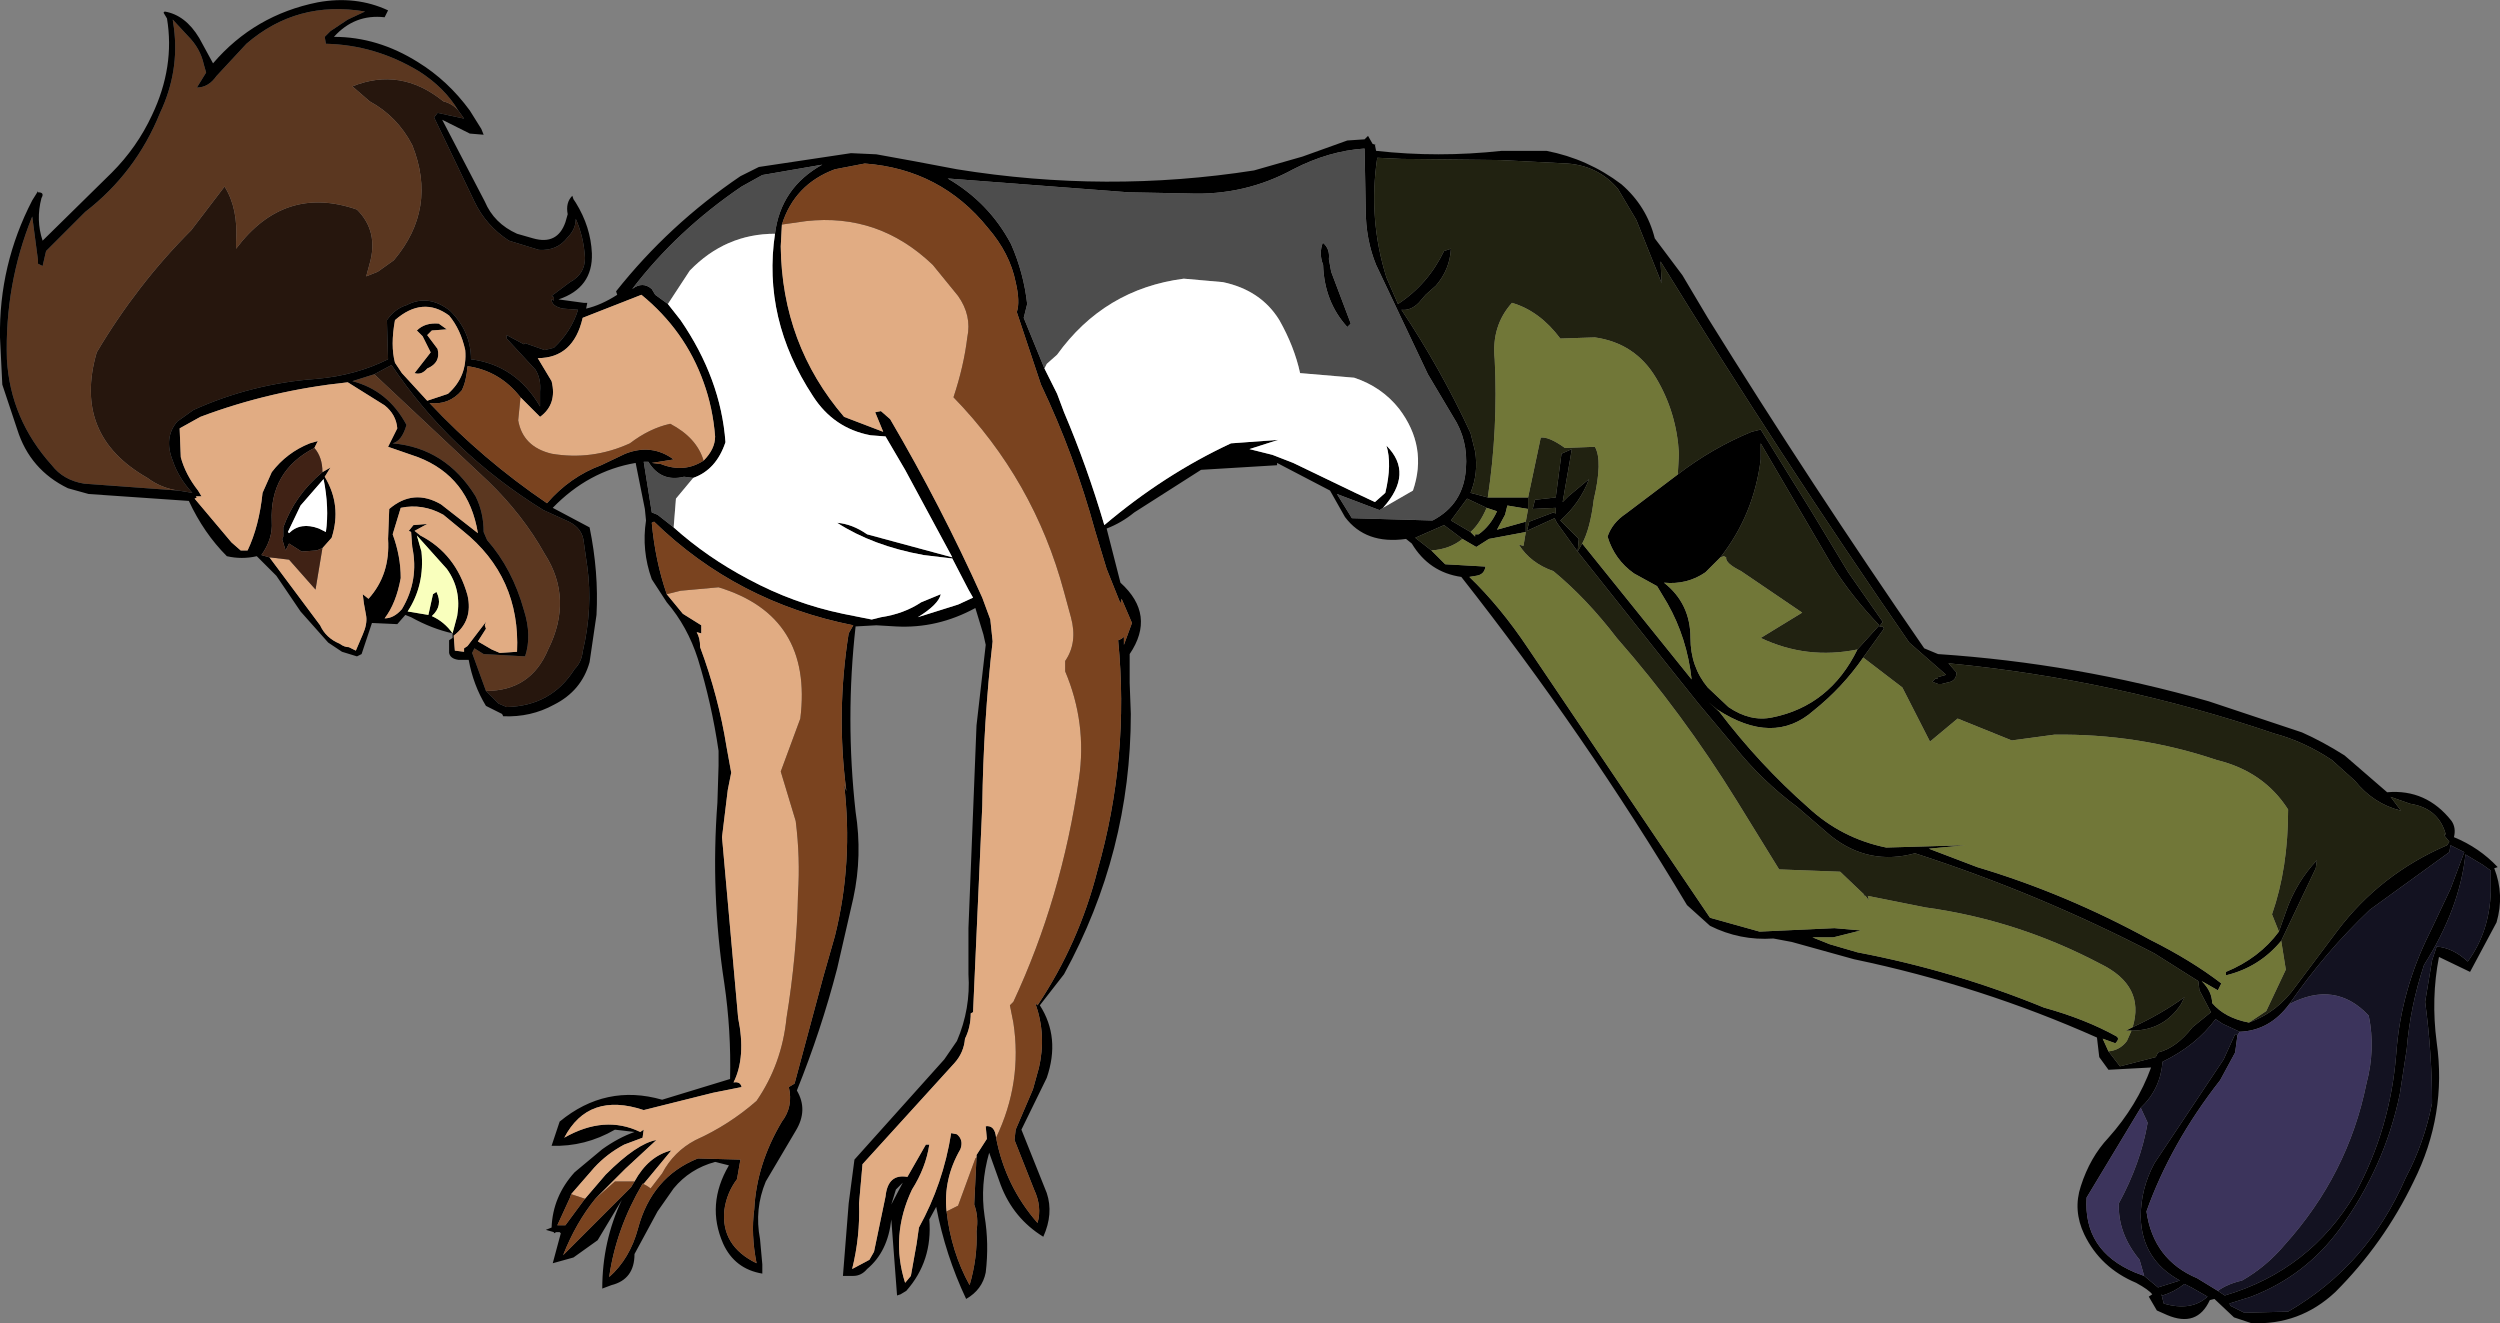
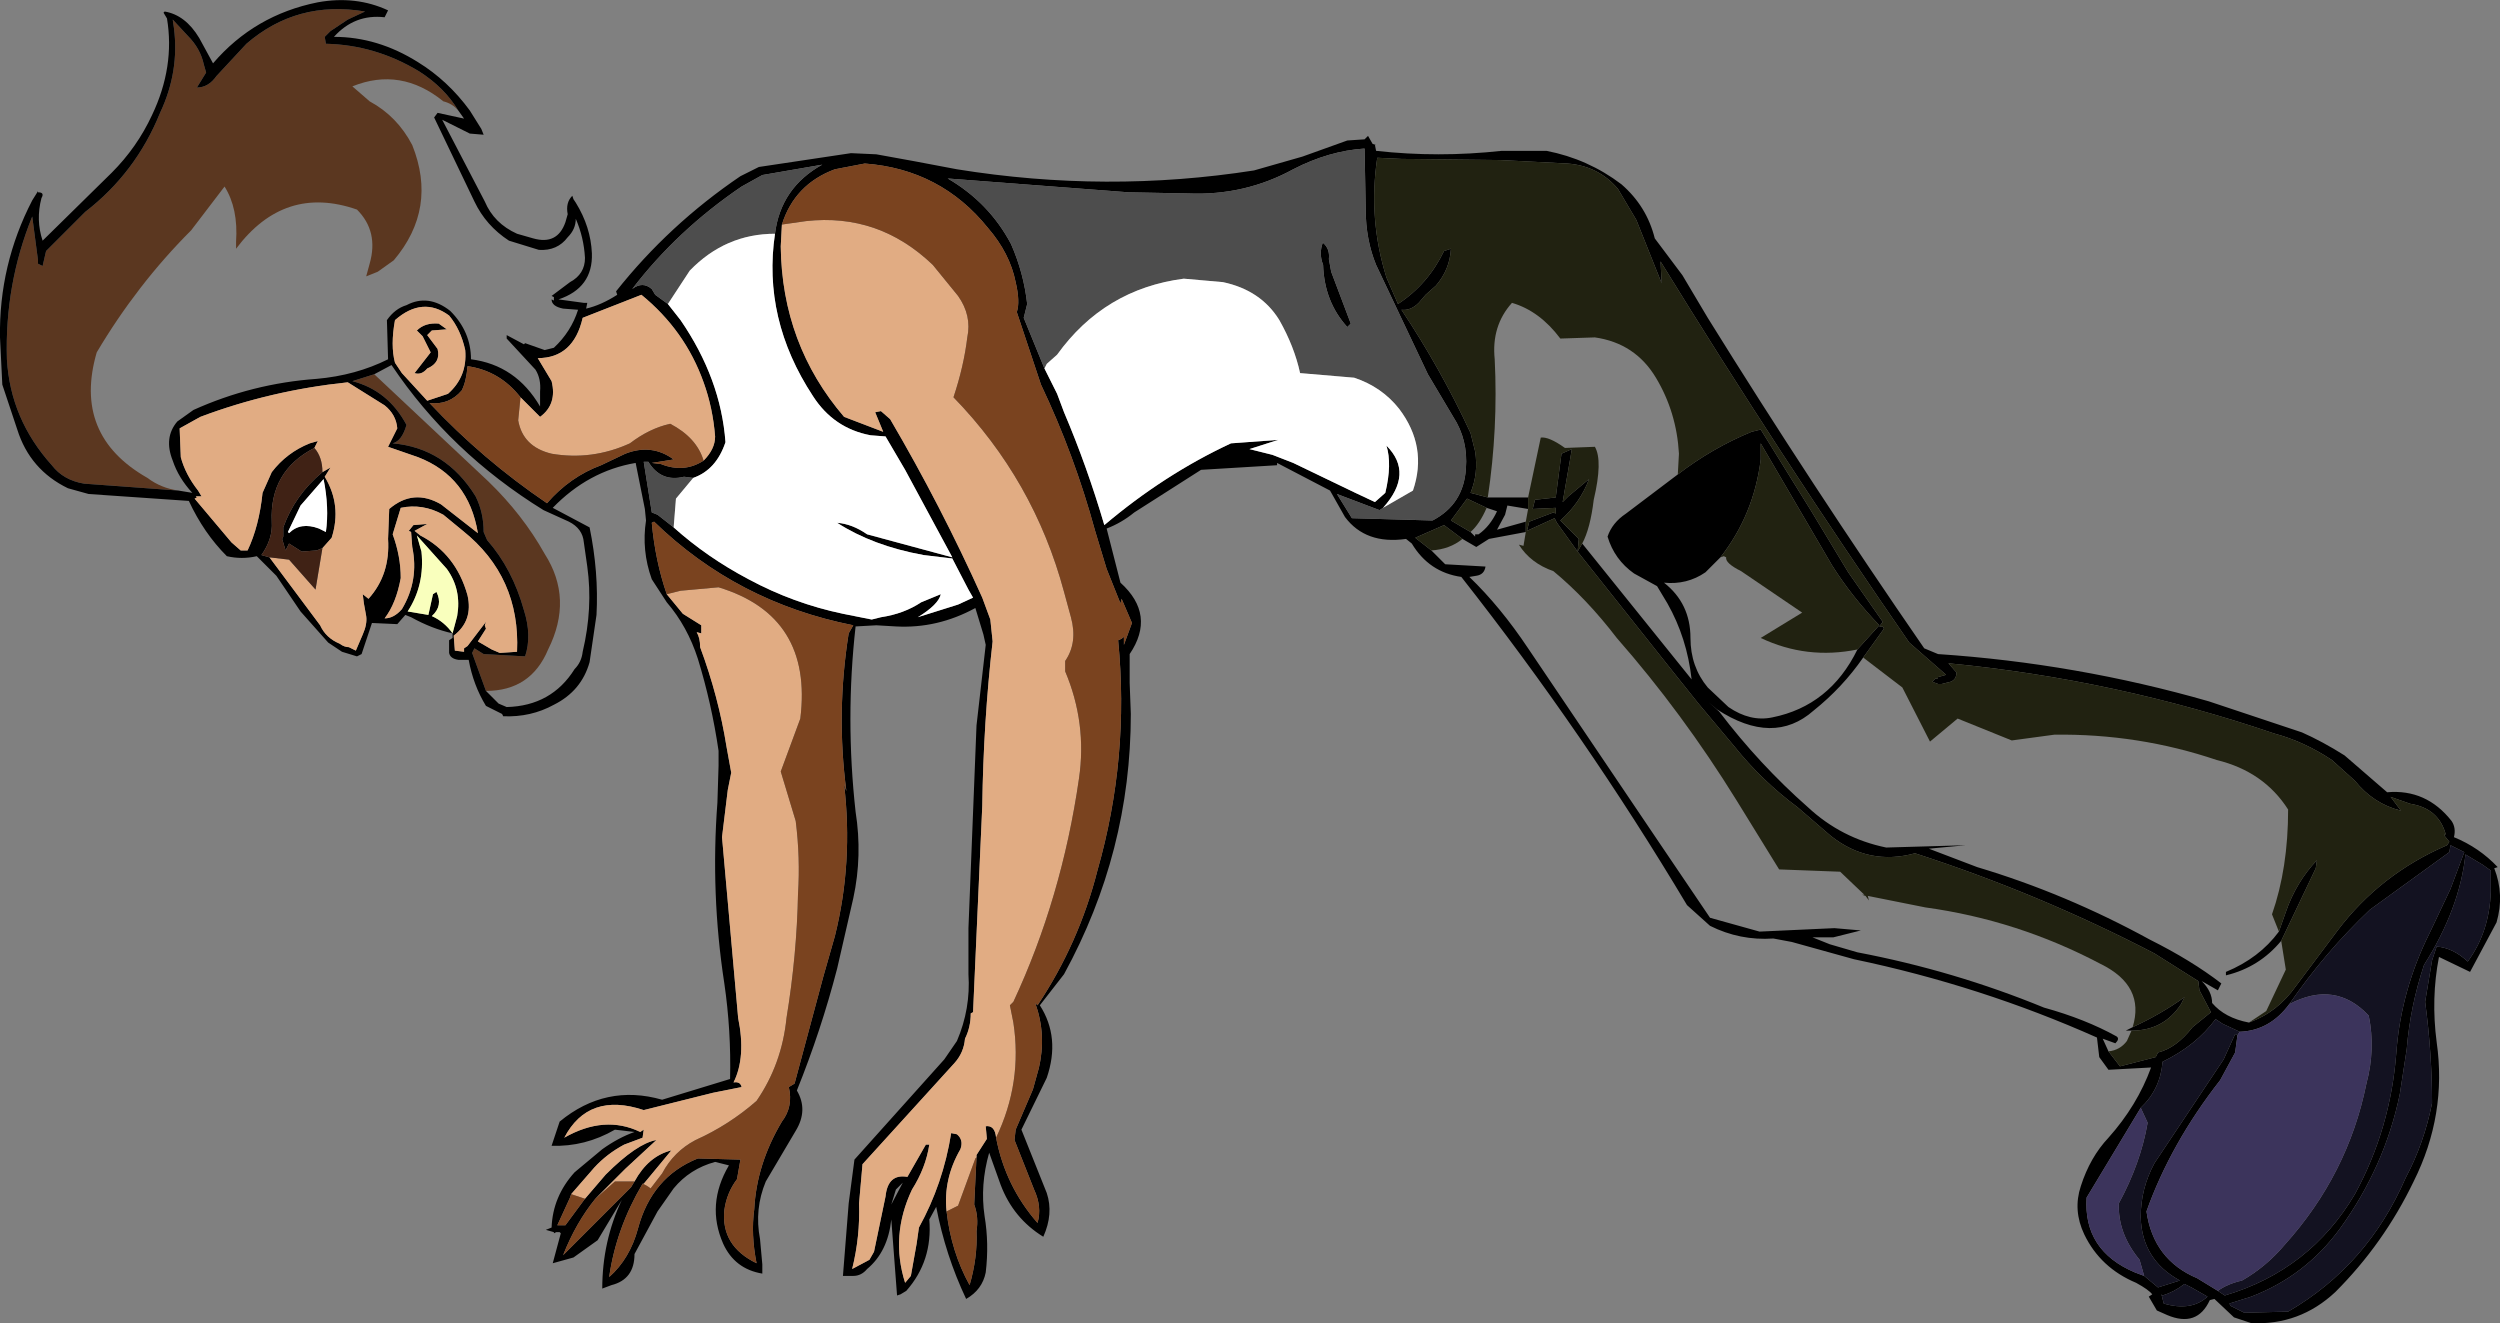
<svg xmlns="http://www.w3.org/2000/svg" height="57.45px" width="108.55px">
  <rect width="100%" height="100%" fill="#808080" stroke="none" />
  <g transform="matrix(1.0, 0.0, 0.0, 1.0, 107.35, 36.5)">
-     <path d="M-99.6 -15.2 Q-100.35 -15.3 -100.95 -15.75 -104.2 -17.6 -103.15 -21.2 -101.4 -24.15 -99.05 -26.5 L-97.6 -28.4 Q-97.0 -27.45 -97.1 -26.0 L-97.1 -25.7 Q-95.0 -28.5 -91.85 -27.4 -90.9 -26.45 -91.3 -25.05 L-91.45 -24.5 -90.95 -24.7 -90.25 -25.2 Q-88.35 -27.45 -89.45 -30.2 -90.1 -31.45 -91.3 -32.1 L-92.05 -32.75 Q-89.95 -33.6 -88.1 -32.1 -87.7 -32.0 -87.45 -31.7 L-87.2 -31.35 -88.35 -31.6 -88.5 -31.4 -86.75 -27.75 Q-86.25 -26.7 -85.25 -26.05 L-83.95 -25.65 Q-83.15 -25.6 -82.7 -26.2 -82.35 -26.55 -82.35 -27.0 -82.0 -26.2 -81.95 -25.3 -81.95 -24.6 -82.6 -24.25 L-83.4 -23.65 -83.3 -23.6 -83.3 -23.45 -83.4 -23.5 Q-83.4 -23.2 -82.9 -23.1 L-82.25 -23.05 Q-82.55 -22.1 -83.3 -21.4 L-83.7 -21.3 -84.55 -21.6 -84.6 -21.55 -85.35 -21.95 -85.35 -21.8 -84.1 -20.45 Q-83.85 -20.05 -83.9 -19.5 L-83.9 -19.2 -83.9 -18.85 Q-84.95 -20.65 -86.9 -20.9 -86.9 -22.1 -87.8 -23.0 -88.75 -23.75 -89.7 -23.25 -90.2 -23.1 -90.55 -22.6 L-90.5 -20.9 Q-91.9 -20.2 -93.6 -20.05 -96.4 -19.85 -98.95 -18.7 L-99.65 -18.2 Q-100.25 -17.5 -99.85 -16.5 -99.6 -15.75 -99.0 -15.1 L-99.6 -15.2 M-91.1 -20.25 L-90.35 -20.65 Q-87.8 -16.85 -83.75 -14.35 L-82.65 -13.85 Q-82.05 -13.55 -82.0 -12.95 L-81.85 -11.9 Q-81.6 -10.1 -82.05 -8.2 -82.1 -7.75 -82.4 -7.45 -83.4 -5.85 -85.35 -5.8 L-85.7 -5.95 -86.25 -6.5 Q-84.3 -6.5 -83.55 -8.3 -82.45 -10.5 -83.7 -12.45 -84.65 -14.15 -86.15 -15.6 L-91.1 -20.25" fill="#26160d" fill-rule="evenodd" stroke="none" />
    <path d="M-87.45 -31.7 Q-87.7 -32.0 -88.1 -32.1 -89.95 -33.6 -92.05 -32.75 L-91.3 -32.1 Q-90.1 -31.45 -89.45 -30.2 -88.35 -27.45 -90.25 -25.2 L-90.95 -24.7 -91.45 -24.5 -91.3 -25.05 Q-90.9 -26.45 -91.85 -27.4 -95.0 -28.5 -97.1 -25.7 L-97.1 -26.0 Q-97.0 -27.45 -97.6 -28.4 L-99.05 -26.5 Q-101.4 -24.15 -103.15 -21.2 -104.2 -17.6 -100.95 -15.75 -100.35 -15.3 -99.6 -15.2 L-103.7 -15.5 Q-104.6 -15.65 -105.1 -16.3 -106.9 -18.3 -107.05 -20.9 -107.15 -24.15 -105.95 -27.1 L-105.7 -25.2 -105.7 -25.05 -105.5 -24.95 -105.35 -25.6 -103.65 -27.3 Q-101.45 -29.0 -100.4 -31.6 -99.55 -33.4 -99.8 -35.3 L-99.85 -35.65 -99.2 -34.95 Q-98.65 -34.4 -98.5 -33.7 L-98.4 -33.35 -98.8 -32.7 Q-98.3 -32.7 -97.95 -33.2 L-96.65 -34.6 Q-94.45 -36.5 -91.5 -36.0 L-92.25 -35.65 -93.0 -35.15 -93.25 -34.9 -93.2 -34.6 Q-91.05 -34.55 -89.15 -33.4 -88.05 -32.7 -87.45 -31.7 M-91.1 -20.25 L-86.15 -15.6 Q-84.65 -14.15 -83.7 -12.45 -82.45 -10.5 -83.55 -8.3 -84.3 -6.5 -86.25 -6.5 L-86.85 -8.15 -86.75 -8.35 -86.35 -8.1 -84.55 -8.0 Q-84.25 -8.9 -84.6 -10.0 -85.1 -11.8 -86.2 -13.05 L-86.35 -13.4 Q-86.35 -14.25 -86.7 -14.95 -88.0 -17.05 -90.3 -17.25 -89.9 -17.35 -89.7 -18.05 -90.5 -19.55 -92.05 -19.95 L-91.1 -20.25" fill="#5b3720" fill-rule="evenodd" stroke="none" />
    <path d="M-87.45 -31.7 Q-88.05 -32.7 -89.15 -33.4 -91.05 -34.55 -93.2 -34.6 L-93.25 -34.9 -93.0 -35.15 -92.25 -35.65 -91.5 -36.0 Q-94.45 -36.5 -96.65 -34.6 L-97.95 -33.2 Q-98.3 -32.7 -98.8 -32.7 L-98.4 -33.35 -98.5 -33.7 Q-98.65 -34.4 -99.2 -34.95 L-99.85 -35.65 -99.8 -35.3 Q-99.55 -33.4 -100.4 -31.6 -101.45 -29.0 -103.65 -27.3 L-105.35 -25.6 -105.5 -24.95 -105.7 -25.05 -105.7 -25.2 -105.95 -27.1 Q-107.15 -24.15 -107.05 -20.9 -106.9 -18.3 -105.1 -16.3 -104.6 -15.65 -103.7 -15.5 L-99.6 -15.2 -99.0 -15.1 Q-99.6 -15.75 -99.85 -16.5 -100.25 -17.5 -99.65 -18.2 L-98.95 -18.7 Q-96.4 -19.85 -93.6 -20.05 -91.9 -20.2 -90.5 -20.9 L-90.55 -22.6 Q-90.2 -23.1 -89.7 -23.25 -88.75 -23.75 -87.8 -23.0 -86.9 -22.1 -86.9 -20.9 -84.95 -20.65 -83.9 -18.85 L-83.9 -19.2 -83.9 -19.5 Q-83.85 -20.05 -84.1 -20.45 L-85.35 -21.8 -85.35 -21.95 -84.6 -21.55 -84.55 -21.6 -83.7 -21.3 -83.3 -21.4 Q-82.55 -22.1 -82.25 -23.05 L-82.9 -23.1 Q-83.4 -23.2 -83.4 -23.5 L-83.3 -23.45 -83.3 -23.6 -83.4 -23.65 -82.6 -24.25 Q-81.95 -24.6 -81.95 -25.3 -82.0 -26.2 -82.35 -27.0 -82.35 -26.55 -82.7 -26.2 -83.15 -25.6 -83.95 -25.65 L-85.25 -26.05 Q-86.25 -26.7 -86.75 -27.75 L-88.5 -31.4 -88.35 -31.6 -87.2 -31.35 -87.45 -31.7 M-100.2 -36.0 Q-99.3 -35.85 -98.7 -34.85 L-98.1 -33.75 Q-96.3 -35.85 -93.55 -36.4 -91.9 -36.7 -90.5 -36.05 L-90.65 -35.75 Q-91.95 -35.9 -92.85 -34.9 -90.95 -34.9 -89.2 -33.8 -87.9 -33.0 -86.95 -31.7 L-86.45 -30.9 -86.35 -30.65 -86.95 -30.7 -88.15 -31.3 -86.3 -27.75 Q-85.9 -26.8 -84.9 -26.35 L-84.2 -26.15 Q-83.15 -25.85 -82.8 -26.85 L-82.7 -27.2 Q-82.8 -27.7 -82.5 -28.0 L-82.45 -27.85 -82.35 -27.7 Q-81.7 -26.65 -81.65 -25.5 -81.6 -24.0 -83.1 -23.5 L-82.0 -23.35 -81.85 -23.35 -81.9 -23.1 Q-81.25 -23.25 -80.55 -23.7 L-80.6 -23.85 Q-78.3 -26.75 -75.2 -28.85 L-74.4 -29.25 -70.4 -29.85 -69.3 -29.8 -67.65 -29.5 -65.8 -29.15 Q-59.3 -28.1 -52.9 -29.1 L-50.8 -29.7 -48.85 -30.4 -48.1 -30.45 -47.95 -30.6 -47.75 -30.25 -47.6 -30.2 -47.65 -30.2 -47.6 -29.95 Q-44.9 -29.65 -42.15 -29.95 L-40.2 -29.95 Q-38.4 -29.6 -36.95 -28.5 -35.85 -27.55 -35.5 -26.15 L-34.3 -24.55 -33.2 -22.7 Q-28.7 -15.45 -23.8 -8.35 L-23.2 -8.1 Q-17.2 -7.7 -11.45 -6.05 L-7.4 -4.7 Q-6.5 -4.3 -5.55 -3.7 L-3.7 -2.1 Q-2.0 -2.25 -0.9 -0.85 -0.7 -0.55 -0.8 -0.15 0.3 0.3 1.1 1.15 L0.95 1.2 Q1.4 2.35 1.05 3.55 L-0.1 5.7 -1.45 5.05 Q-1.8 6.85 -1.55 8.75 -1.1 11.9 -2.55 14.8 -3.85 17.5 -5.95 19.6 -7.5 21.05 -9.6 20.95 L-10.35 20.7 -11.2 19.9 -11.4 19.95 Q-11.95 21.15 -13.25 20.6 L-13.7 20.4 -14.05 19.8 -13.9 19.7 Q-14.05 19.5 -14.6 19.2 -16.15 18.55 -16.85 17.1 -17.35 16.05 -17.0 15.0 -16.6 13.75 -15.8 12.9 -14.55 11.5 -13.95 9.85 L-15.8 9.95 -16.2 9.4 -16.3 8.55 Q-21.35 6.3 -26.85 5.15 L-29.55 4.4 -30.35 4.25 Q-31.8 4.35 -33.1 3.7 L-34.1 2.8 Q-38.55 -4.65 -43.9 -11.45 -45.3 -11.65 -46.05 -12.9 L-46.3 -13.1 Q-48.05 -12.85 -48.95 -14.05 L-49.6 -15.2 -51.9 -16.4 -51.9 -16.3 -55.2 -16.1 -58.1 -14.25 Q-58.65 -13.8 -59.3 -13.55 L-58.7 -11.2 Q-57.15 -9.8 -58.3 -8.1 L-58.3 -6.85 -58.25 -5.5 Q-58.25 0.5 -61.15 5.8 L-62.2 7.15 Q-61.3 8.55 -61.9 10.3 L-63.0 12.55 -61.9 15.3 Q-61.6 16.2 -62.05 17.2 -63.35 16.4 -63.9 14.95 L-64.4 13.55 Q-64.8 14.95 -64.6 16.3 -64.4 17.5 -64.55 18.75 -64.7 19.5 -65.4 19.9 -66.3 18.0 -66.7 15.9 L-67.0 16.45 Q-66.85 18.25 -68.0 19.55 L-68.25 19.7 -68.4 19.75 -68.65 16.45 Q-68.8 17.85 -69.7 18.6 -69.95 18.9 -70.3 18.9 L-70.75 18.9 -70.5 15.75 -70.25 13.85 -66.35 9.5 -65.8 8.7 Q-65.2 7.3 -65.3 5.8 L-65.3 3.8 -64.95 -5.0 -64.55 -8.5 -64.65 -8.95 -65.0 -10.1 Q-66.65 -9.2 -68.45 -9.3 L-69.3 -9.35 -70.2 -9.3 Q-70.65 -5.3 -70.2 -1.25 -69.9 0.65 -70.3 2.5 L-71.0 5.55 Q-71.7 8.25 -72.75 10.85 -72.25 11.7 -72.8 12.6 L-74.1 14.8 Q-74.6 16.0 -74.35 17.3 L-74.25 18.4 -74.25 18.8 Q-75.45 18.6 -75.95 17.5 -76.7 15.8 -75.7 14.1 L-76.3 13.95 Q-77.4 14.25 -78.1 15.1 L-78.8 16.1 -79.8 17.95 Q-79.8 19.05 -80.8 19.3 L-81.2 19.45 Q-81.2 17.4 -80.35 15.6 L-81.4 17.35 -82.45 18.1 -83.35 18.35 -83.0 17.05 -83.05 17.0 -83.2 17.0 -83.3 17.05 -83.3 17.0 -83.65 16.9 -83.4 16.8 Q-83.35 15.45 -82.4 14.4 L-81.2 13.4 Q-80.5 12.9 -79.8 12.65 L-80.65 12.55 Q-81.95 13.3 -83.4 13.25 L-83.05 12.2 Q-81.05 10.55 -78.6 11.25 L-75.65 10.35 Q-75.6 8.25 -75.9 6.2 -76.5 2.3 -76.2 -1.65 L-76.15 -3.25 -76.15 -3.9 Q-76.45 -5.95 -77.05 -7.9 -77.5 -9.3 -78.4 -10.35 L-79.05 -11.35 Q-79.5 -12.6 -79.3 -13.9 L-79.35 -14.4 -79.75 -16.4 Q-81.8 -16.05 -83.35 -14.45 L-81.75 -13.6 Q-81.35 -11.65 -81.45 -9.8 L-81.75 -7.75 Q-82.1 -6.5 -83.3 -5.9 -84.3 -5.35 -85.5 -5.4 L-85.55 -5.5 -86.25 -5.85 Q-86.8 -6.75 -87.0 -7.85 L-87.45 -7.85 Q-87.8 -7.9 -87.85 -8.15 L-87.85 -8.7 -87.7 -8.8 -87.7 -9.0 Q-88.6 -9.2 -89.5 -9.7 L-89.75 -9.8 -90.1 -9.4 -91.2 -9.45 -91.65 -8.1 -91.85 -8.0 -92.5 -8.2 -93.1 -8.6 -94.3 -9.95 -95.35 -11.5 -96.2 -12.35 Q-96.85 -12.2 -97.5 -12.35 -98.5 -13.35 -99.15 -14.75 L-103.5 -15.05 -104.4 -15.3 Q-106.05 -16.1 -106.6 -17.85 L-107.25 -19.8 -107.35 -21.85 Q-107.4 -25.0 -105.95 -27.8 L-105.7 -28.2 -105.7 -28.15 Q-105.4 -28.15 -105.55 -27.9 -105.8 -26.95 -105.5 -26.05 L-102.5 -29.0 Q-101.4 -30.1 -100.75 -31.5 -99.75 -33.6 -100.1 -35.7 L-100.25 -35.95 -100.2 -36.0 M-76.8 -16.5 Q-76.3 -17.0 -76.3 -17.55 -76.4 -18.8 -76.8 -19.9 -77.6 -22.15 -79.5 -23.7 L-82.05 -22.7 Q-82.45 -20.95 -84.0 -20.95 L-83.4 -19.95 Q-83.15 -18.95 -83.9 -18.4 L-84.75 -19.25 Q-85.65 -20.4 -87.05 -20.6 -87.1 -19.95 -87.3 -19.55 -87.85 -18.9 -88.7 -19.0 -86.4 -16.55 -83.6 -14.65 -82.6 -15.8 -81.25 -16.3 L-80.2 -16.8 Q-79.05 -17.25 -78.1 -16.55 L-79.05 -16.4 -78.65 -16.35 Q-77.65 -15.95 -76.8 -16.5 M-88.3 -22.45 L-87.95 -22.2 -88.6 -22.15 -88.8 -21.95 -88.35 -21.35 Q-88.2 -20.75 -88.8 -20.5 -89.05 -20.2 -89.35 -20.3 L-88.65 -21.2 -89.0 -21.9 -89.25 -22.15 Q-88.9 -22.5 -88.3 -22.45 M-86.25 -6.5 L-85.7 -5.95 -85.35 -5.8 Q-83.4 -5.85 -82.4 -7.45 -82.1 -7.75 -82.05 -8.2 -81.6 -10.1 -81.85 -11.9 L-82.0 -12.95 Q-82.05 -13.55 -82.65 -13.85 L-83.75 -14.35 Q-87.8 -16.85 -90.35 -20.65 L-91.1 -20.25 -92.05 -19.95 Q-90.5 -19.55 -89.7 -18.05 -89.9 -17.35 -90.3 -17.25 -88.0 -17.05 -86.7 -14.95 -86.35 -14.25 -86.35 -13.4 L-86.2 -13.05 Q-85.1 -11.8 -84.6 -10.0 -84.25 -8.9 -84.55 -8.0 L-86.35 -8.1 -86.75 -8.35 -86.85 -8.15 -86.25 -6.5 M-90.2 -20.75 L-89.9 -20.3 -88.8 -19.1 -87.9 -19.4 Q-87.05 -20.15 -87.15 -21.3 -87.35 -22.2 -87.85 -22.8 -89.0 -23.65 -90.2 -22.6 -90.4 -21.5 -90.2 -20.75 M-95.65 -12.3 L-93.45 -9.35 Q-93.2 -8.8 -92.6 -8.55 -92.4 -8.4 -92.2 -8.4 L-91.9 -8.25 -91.6 -8.95 Q-91.4 -9.4 -91.45 -9.75 L-91.55 -10.3 -91.6 -10.7 -91.35 -10.5 Q-90.4 -11.55 -90.5 -13.1 L-90.45 -14.4 Q-89.4 -15.3 -88.2 -14.6 L-86.6 -13.35 Q-87.0 -15.8 -89.2 -16.65 L-90.5 -17.1 -90.1 -17.9 Q-90.15 -18.5 -90.65 -18.9 L-92.25 -19.9 Q-95.6 -19.55 -98.65 -18.4 L-99.55 -17.9 -99.5 -16.65 Q-99.3 -15.9 -98.75 -15.2 L-98.6 -14.95 -98.85 -14.95 -98.8 -14.9 -98.9 -14.85 -97.3 -12.95 -96.9 -12.6 -96.6 -12.6 Q-96.1 -13.65 -95.95 -15.1 L-95.55 -16.0 Q-94.9 -16.85 -93.9 -17.25 L-93.55 -17.35 -93.7 -17.05 Q-95.65 -16.05 -95.55 -13.85 -95.5 -13.1 -96.0 -12.4 L-95.65 -12.3 M-93.35 -16.0 L-93.0 -16.2 -93.25 -15.8 Q-92.5 -14.55 -92.95 -13.15 L-93.35 -12.7 -93.6 -12.6 -94.25 -12.55 -94.8 -12.9 -94.95 -12.6 -95.1 -13.1 -95.05 -13.2 -95.05 -13.6 Q-94.55 -15.0 -93.35 -16.0 M-89.05 -12.55 Q-88.9 -11.1 -89.65 -9.95 L-88.75 -9.8 -88.55 -10.7 -88.4 -10.8 Q-88.1 -10.2 -88.6 -9.75 -88.05 -9.5 -87.7 -9.0 L-87.5 -9.75 Q-87.3 -10.9 -87.95 -11.8 L-89.25 -13.25 -89.05 -12.55 M-89.35 -13.45 L-89.1 -13.25 Q-87.55 -12.45 -87.05 -10.65 -86.8 -9.55 -87.65 -8.9 L-87.6 -8.25 -87.2 -8.2 -87.2 -8.35 -87.05 -8.45 -86.25 -9.5 -86.3 -9.35 -86.25 -9.2 -86.6 -8.65 -86.0 -8.3 -85.65 -8.15 -84.9 -8.2 Q-84.75 -11.45 -87.25 -13.45 L-88.1 -14.15 Q-89.0 -14.65 -89.95 -14.45 L-90.3 -13.3 Q-89.95 -12.35 -89.95 -11.4 -90.15 -10.3 -90.65 -9.65 -90.25 -9.65 -89.9 -10.05 -89.15 -11.3 -89.45 -12.75 L-89.5 -13.4 -89.6 -13.45 -89.4 -13.7 -88.8 -13.75 -89.35 -13.45 M-94.3 -14.55 L-94.85 -13.4 -94.8 -13.35 Q-94.3 -13.85 -93.5 -13.55 L-93.2 -13.4 Q-93.05 -14.45 -93.3 -15.7 L-94.3 -14.55 M-47.3 -14.45 L-47.45 -14.35 -49.3 -15.05 -48.65 -14.0 -45.15 -13.9 Q-43.8 -14.6 -43.7 -16.15 -43.6 -17.4 -44.25 -18.4 L-45.35 -20.25 -47.6 -25.0 Q-48.05 -26.1 -48.05 -27.4 L-48.1 -30.05 Q-49.65 -29.95 -51.2 -29.15 -53.3 -28.0 -55.75 -28.1 L-58.35 -28.15 -66.2 -28.75 Q-64.4 -27.7 -63.45 -25.9 -62.9 -24.65 -62.75 -23.3 L-62.9 -22.7 -62.0 -20.5 -61.45 -19.4 -61.15 -18.6 Q-60.15 -16.25 -59.4 -13.7 -56.8 -15.9 -53.9 -17.25 L-51.85 -17.4 -53.1 -17.0 -52.1 -16.75 -51.2 -16.4 -48.5 -15.1 -47.65 -14.7 -47.2 -15.1 Q-46.9 -16.35 -47.15 -17.15 -45.95 -15.95 -47.3 -14.45 M-9.7 7.9 Q-8.45 7.45 -7.65 6.3 L-5.85 3.9 Q-4.0 1.45 -1.1 0.2 L-1.0 0.05 -1.2 -0.2 -1.2 -0.3 -1.15 -0.25 Q-1.45 -1.4 -2.7 -1.6 L-3.55 -1.9 -3.1 -1.3 Q-4.3 -1.6 -5.1 -2.6 L-6.1 -3.5 Q-7.3 -4.3 -8.6 -4.65 -15.5 -7.0 -22.75 -7.7 L-22.4 -7.3 Q-22.4 -7.0 -22.65 -6.9 L-23.05 -6.8 -23.2 -6.8 -23.45 -6.9 -23.3 -7.05 Q-23.2 -7.0 -23.2 -7.1 L-22.85 -7.2 -24.45 -8.6 Q-30.05 -16.7 -35.25 -25.15 L-35.2 -24.2 -36.3 -26.95 -37.1 -28.3 Q-37.95 -29.3 -39.3 -29.4 L-42.2 -29.55 -46.5 -29.6 -47.55 -29.65 Q-47.95 -27.0 -47.15 -24.45 L-46.65 -23.3 Q-45.35 -24.15 -44.65 -25.6 L-44.35 -25.7 Q-44.4 -24.8 -45.0 -24.1 L-45.45 -23.7 -45.75 -23.35 Q-46.1 -23.0 -46.5 -23.05 -44.8 -20.5 -43.5 -17.7 L-43.3 -16.9 Q-43.15 -15.95 -43.5 -15.1 L-42.75 -14.9 -41.0 -14.9 -41.0 -14.4 -41.9 -14.55 -42.0 -14.15 -42.35 -13.5 -41.1 -13.85 -41.1 -13.4 -42.7 -13.1 -43.25 -12.75 -43.85 -13.1 -44.65 -13.7 -45.9 -13.15 -45.2 -12.6 -44.6 -12.0 -42.85 -11.9 Q-42.9 -11.55 -43.25 -11.5 L-43.55 -11.45 Q-42.2 -10.15 -41.0 -8.35 L-35.4 -0.05 -33.1 3.35 -30.95 3.95 -27.7 3.8 -26.55 3.9 -27.75 4.2 -28.65 4.2 -27.9 4.5 -26.7 4.85 Q-22.5 5.65 -18.6 7.25 -16.8 7.75 -15.45 8.5 -15.3 8.6 -15.5 8.8 L-16.05 8.6 -15.8 9.15 -15.3 9.8 -13.75 9.4 -13.65 9.2 Q-12.85 9.0 -12.15 8.1 L-11.35 7.45 -11.85 6.5 -11.9 6.1 -13.8 4.9 Q-18.8 2.3 -24.2 0.55 -26.2 1.1 -27.85 -0.2 L-29.3 -1.45 Q-30.85 -2.6 -32.05 -4.1 L-33.6 -5.95 -34.8 -7.45 -38.85 -12.55 -38.65 -12.9 -33.9 -7.0 Q-34.1 -8.8 -34.95 -10.3 L-35.4 -11.05 -36.4 -11.6 Q-37.25 -12.2 -37.55 -13.2 -37.35 -13.8 -36.75 -14.2 L-34.5 -15.9 Q-33.0 -17.05 -31.3 -17.75 L-30.9 -17.85 -28.7 -14.3 -27.1 -11.65 -25.6 -9.5 -25.75 -9.3 -25.6 -9.3 -25.55 -9.2 -26.45 -7.95 Q-27.35 -6.65 -28.6 -5.65 -30.35 -4.1 -32.8 -5.7 L-33.15 -6.0 -32.7 -5.6 Q-30.95 -3.3 -28.85 -1.45 -27.4 -0.1 -25.45 0.3 L-22.0 0.2 -23.6 0.35 -21.5 1.15 Q-17.65 2.3 -14.0 4.3 -12.2 5.2 -10.9 6.2 L-11.05 6.5 -11.75 6.1 Q-11.3 6.55 -11.3 7.05 -10.75 7.7 -9.7 7.9 M-8.4 3.95 L-8.1 3.1 Q-7.65 1.8 -6.75 0.85 L-6.8 1.2 -8.3 4.35 Q-9.25 5.5 -10.7 5.85 L-10.7 5.7 Q-9.25 5.1 -8.4 3.95 M-73.7 -26.35 Q-73.45 -28.35 -71.65 -29.35 L-74.25 -28.9 -75.15 -28.4 Q-77.95 -26.5 -79.9 -23.95 -79.45 -24.3 -79.05 -23.95 L-78.9 -23.7 -78.35 -23.3 -77.8 -22.6 Q-76.05 -20.05 -75.85 -17.3 -76.25 -16.1 -77.25 -15.75 L-77.65 -15.8 Q-78.65 -15.55 -79.2 -16.45 L-79.4 -16.45 -79.05 -14.25 -78.8 -14.15 -78.1 -13.6 Q-76.65 -12.3 -74.85 -11.35 -72.9 -10.3 -70.75 -9.85 L-69.5 -9.6 -69.1 -9.7 Q-68.1 -9.85 -67.35 -10.35 L-66.5 -10.7 Q-66.6 -10.25 -67.5 -9.7 L-65.75 -10.25 -65.1 -10.55 -65.3 -10.9 -66.0 -12.25 -67.25 -12.4 Q-69.45 -12.8 -71.0 -13.8 -70.35 -13.75 -69.7 -13.3 L-66.0 -12.3 -68.05 -16.1 -68.9 -17.55 -69.55 -17.6 Q-71.15 -17.9 -72.05 -19.3 -74.25 -22.65 -73.7 -26.35 M-49.9 -25.0 Q-50.1 -25.5 -49.9 -26.0 L-49.9 -25.95 Q-49.6 -25.7 -49.65 -25.25 L-49.55 -24.7 -48.7 -22.45 -48.85 -22.3 Q-49.85 -23.4 -49.9 -25.0 M-73.4 -26.75 L-73.45 -25.8 Q-73.4 -21.55 -70.7 -18.4 L-69.0 -17.75 -69.35 -18.6 -69.1 -18.65 -68.7 -18.3 Q-66.5 -14.55 -64.7 -10.55 L-64.35 -9.6 -64.25 -8.65 Q-64.65 -5.15 -64.7 -1.5 L-65.1 7.45 -65.2 7.5 Q-65.2 8.1 -65.45 8.6 -65.5 9.2 -65.9 9.65 L-69.9 14.05 -70.05 15.75 Q-70.0 17.2 -70.35 18.6 L-69.6 18.2 -69.4 17.85 -68.9 15.45 Q-68.8 14.45 -67.95 14.6 L-67.15 13.2 -67.0 13.2 Q-67.15 14.2 -67.75 15.15 -68.7 17.15 -68.05 19.2 L-67.8 18.9 -67.55 17.5 -67.45 16.8 Q-66.4 14.9 -66.05 12.7 L-65.8 12.75 Q-65.5 13.0 -65.65 13.4 -66.4 14.7 -66.25 16.1 -66.05 17.85 -65.25 19.3 -64.9 18.1 -64.95 16.95 -64.85 16.35 -65.05 15.8 L-64.95 13.75 -64.95 13.65 -64.5 12.95 -64.55 12.4 Q-64.15 12.35 -64.1 12.9 -63.7 15.0 -62.3 16.6 -62.1 15.9 -62.45 15.15 L-63.3 13.0 -63.25 12.55 -62.5 10.8 -62.25 9.9 Q-61.9 8.45 -62.4 7.05 L-62.3 7.15 Q-60.5 4.45 -59.7 1.3 -58.3 -3.6 -58.8 -8.7 -58.65 -8.75 -58.55 -8.85 L-58.55 -8.5 -58.2 -9.45 -58.65 -10.5 -58.7 -10.3 -59.3 -11.8 -59.8 -13.45 Q-60.7 -16.75 -62.15 -19.8 L-63.2 -22.95 Q-63.05 -23.4 -63.25 -24.25 -63.5 -25.5 -64.45 -26.6 -66.5 -29.15 -69.8 -29.4 L-71.1 -29.15 Q-72.85 -28.5 -73.4 -26.75 M-79.45 14.9 Q-80.6 16.85 -80.9 18.95 -80.0 18.15 -79.65 16.85 -79.05 14.6 -77.05 13.8 L-75.2 13.85 -75.35 14.7 Q-75.8 15.3 -75.9 16.05 -76.05 17.6 -74.5 18.35 -74.75 17.1 -74.6 16.0 -74.5 14.05 -73.4 12.2 -72.9 11.55 -73.1 10.7 L-72.85 10.55 -71.6 5.9 -71.1 4.15 Q-70.3 0.95 -70.7 -2.45 L-70.6 -2.15 Q-71.05 -5.55 -70.5 -9.0 L-70.3 -9.35 Q-75.35 -10.35 -78.95 -13.85 L-79.05 -13.8 Q-78.9 -12.15 -78.4 -10.7 L-77.7 -9.85 -76.9 -9.35 -76.9 -9.0 -77.1 -9.05 Q-76.95 -8.8 -76.95 -8.4 -76.15 -6.25 -75.8 -4.05 L-75.6 -2.95 -75.75 -2.2 -76.0 -0.15 -75.3 7.7 Q-74.95 9.4 -75.5 10.5 -75.2 10.45 -75.15 10.7 L-76.4 10.95 -79.4 11.7 Q-81.8 10.9 -82.85 12.9 -81.1 11.9 -79.55 12.65 L-79.4 12.55 -79.45 12.9 -80.25 13.2 Q-81.0 13.6 -81.55 14.2 L-82.55 15.35 -82.6 15.5 -83.15 16.7 -82.8 16.7 -81.95 15.55 -81.05 14.5 Q-79.7 13.15 -78.85 13.0 L-80.2 14.25 -81.5 15.55 Q-82.35 16.6 -82.9 18.0 L-80.1 15.2 -79.95 15.05 -79.8 14.8 Q-79.2 13.7 -78.2 13.45 L-79.4 14.9 -79.45 14.9 M-43.5 -13.4 L-43.3 -13.2 -43.3 -13.3 -43.15 -13.3 Q-42.65 -13.65 -42.35 -14.3 L-42.8 -14.45 -43.65 -14.85 -44.35 -13.9 -43.5 -13.4 M-14.8 8.25 L-15.05 8.25 -14.75 8.1 Q-13.55 7.55 -12.5 6.8 L-12.65 7.1 Q-13.4 8.25 -14.8 8.25 M-40.8 -14.4 L-40.7 -14.8 -39.8 -14.9 -39.55 -16.8 -39.1 -17.0 -39.5 -14.7 -39.25 -14.95 -38.35 -15.7 Q-38.75 -14.65 -39.6 -13.9 L-38.8 -13.1 -38.85 -12.55 -39.75 -13.8 -39.85 -14.0 -41.05 -13.45 -40.95 -13.85 -39.9 -14.25 -39.8 -14.2 -39.8 -14.45 -40.8 -14.4 M-26.7 -8.3 L-25.75 -9.35 Q-26.95 -10.6 -27.8 -11.95 L-30.9 -17.25 -30.9 -16.55 Q-31.2 -14.15 -32.65 -12.3 L-33.3 -11.65 Q-34.1 -11.1 -35.1 -11.2 -33.95 -10.3 -33.95 -8.8 -33.95 -7.55 -33.2 -6.65 L-32.3 -5.8 Q-31.35 -5.15 -30.4 -5.35 -27.9 -5.85 -26.7 -8.3 M-11.05 19.55 L-10.75 19.75 Q-7.05 18.65 -5.1 15.35 -3.55 12.5 -3.3 9.2 -3.1 6.5 -1.85 4.0 L-0.95 2.1 -0.35 0.5 -0.95 0.2 -1.0 0.5 -4.45 3.0 Q-6.4 4.85 -7.95 7.1 -8.8 8.25 -10.1 8.3 L-10.85 7.95 -11.15 7.75 Q-12.0 8.9 -13.45 9.6 -13.55 10.8 -14.4 11.6 L-16.75 15.5 Q-16.9 17.8 -14.65 18.75 L-14.25 18.9 -13.65 19.4 -12.7 19.1 Q-14.35 18.2 -14.4 16.35 -14.4 15.1 -13.8 14.0 L-10.8 9.5 -10.3 8.4 -10.2 8.45 -10.3 9.2 -10.95 10.4 Q-13.1 13.15 -14.15 16.1 -13.85 18.2 -11.95 19.0 L-11.05 19.55 M-0.2 5.25 Q0.75 3.95 0.8 2.2 L0.8 1.3 0.45 1.05 -0.3 0.6 Q-0.55 2.95 -2.1 5.4 -2.7 7.2 -2.85 9.05 L-3.15 11.0 Q-3.8 14.15 -5.75 16.85 -7.25 18.9 -9.6 19.8 L-10.55 20.1 -10.5 20.2 -9.9 20.5 -8.0 20.45 Q-4.55 18.45 -2.9 14.65 -2.1 13.15 -1.75 11.4 -1.75 9.25 -2.05 7.0 L-1.75 5.2 -1.65 4.9 -1.55 4.6 Q-0.85 4.65 -0.2 5.25 M-11.5 19.8 L-12.2 19.4 -12.5 19.25 Q-12.95 19.6 -13.45 19.75 L-13.5 19.7 -13.4 20.1 Q-12.2 20.45 -11.5 19.8 M-68.45 15.15 L-68.65 15.8 -68.15 14.85 -68.45 15.15" fill="#000000" fill-rule="evenodd" stroke="none" />
    <path d="M-84.75 -19.25 L-83.9 -18.4 Q-83.15 -18.95 -83.4 -19.95 L-84.0 -20.95 Q-82.45 -20.95 -82.05 -22.7 L-79.5 -23.7 Q-77.6 -22.15 -76.8 -19.9 -76.4 -18.8 -76.3 -17.55 -76.3 -17.0 -76.8 -16.5 -77.1 -17.5 -78.25 -18.1 -79.15 -17.9 -80.0 -17.25 -81.65 -16.5 -83.4 -16.8 -84.65 -17.1 -84.85 -18.25 L-84.75 -19.25 M-88.3 -22.45 Q-88.9 -22.5 -89.25 -22.15 L-89.0 -21.9 -88.65 -21.2 -89.35 -20.3 Q-89.05 -20.2 -88.8 -20.5 -88.2 -20.75 -88.35 -21.35 L-88.8 -21.95 -88.6 -22.15 -87.95 -22.2 -88.3 -22.45 M-90.2 -20.75 Q-90.4 -21.5 -90.2 -22.6 -89.0 -23.65 -87.85 -22.8 -87.35 -22.2 -87.15 -21.3 -87.05 -20.15 -87.9 -19.4 L-88.8 -19.1 -89.9 -20.3 -90.2 -20.75 M-93.7 -17.05 L-93.55 -17.35 -93.9 -17.25 Q-94.9 -16.85 -95.55 -16.0 L-95.95 -15.1 Q-96.1 -13.65 -96.6 -12.6 L-96.9 -12.6 -97.3 -12.95 -98.9 -14.85 -98.8 -14.9 -98.85 -14.95 -98.6 -14.95 -98.75 -15.2 Q-99.3 -15.9 -99.5 -16.65 L-99.55 -17.9 -98.65 -18.4 Q-95.6 -19.55 -92.25 -19.9 L-90.65 -18.9 Q-90.15 -18.5 -90.1 -17.9 L-90.5 -17.1 -89.2 -16.65 Q-87.0 -15.8 -86.6 -13.35 L-88.2 -14.6 Q-89.4 -15.3 -90.45 -14.4 L-90.5 -13.1 Q-90.4 -11.55 -91.35 -10.5 L-91.6 -10.7 -91.55 -10.3 -91.45 -9.75 Q-91.4 -9.4 -91.6 -8.95 L-91.9 -8.25 -92.2 -8.4 Q-92.4 -8.4 -92.6 -8.55 -93.2 -8.8 -93.45 -9.35 L-95.65 -12.3 -94.8 -12.2 -93.65 -10.9 -93.35 -12.7 -92.95 -13.15 Q-92.5 -14.55 -93.25 -15.8 L-93.0 -16.2 -93.35 -16.0 Q-93.35 -16.65 -93.7 -17.05 M-89.35 -13.45 L-88.8 -13.75 -89.4 -13.7 -89.6 -13.45 -89.5 -13.4 -89.45 -12.75 Q-89.15 -11.3 -89.9 -10.05 -90.25 -9.65 -90.65 -9.65 -90.15 -10.3 -89.95 -11.4 -89.95 -12.35 -90.3 -13.3 L-89.95 -14.45 Q-89.0 -14.65 -88.1 -14.15 L-87.25 -13.45 Q-84.75 -11.45 -84.9 -8.2 L-85.65 -8.15 -86.0 -8.3 -86.6 -8.65 -86.25 -9.2 -86.3 -9.35 -86.25 -9.5 -87.05 -8.45 -87.2 -8.35 -87.2 -8.2 -87.6 -8.25 -87.65 -8.9 Q-86.8 -9.55 -87.05 -10.65 -87.55 -12.45 -89.1 -13.25 L-89.35 -13.45 M-73.4 -26.75 L-72.35 -26.9 Q-69.2 -27.25 -66.85 -25.0 L-65.75 -23.65 Q-65.15 -22.8 -65.35 -21.85 -65.5 -20.6 -65.95 -19.25 -62.45 -15.65 -61.15 -10.8 L-60.85 -9.7 Q-60.55 -8.6 -61.1 -7.8 L-61.1 -7.35 Q-60.15 -5.1 -60.5 -2.7 -61.25 2.5 -63.35 7.0 L-63.5 7.15 -63.35 7.9 Q-62.95 10.5 -64.1 12.9 -64.15 12.35 -64.55 12.4 L-64.5 12.95 -64.95 13.65 -64.95 13.75 -65.0 13.8 -65.75 15.85 -66.25 16.1 Q-66.4 14.7 -65.65 13.4 -65.5 13.0 -65.8 12.75 L-66.05 12.7 Q-66.4 14.9 -67.45 16.8 L-67.55 17.5 -67.8 18.9 -68.05 19.2 Q-68.7 17.15 -67.75 15.15 -67.15 14.2 -67.0 13.2 L-67.15 13.2 -67.95 14.6 Q-68.8 14.45 -68.9 15.45 L-69.4 17.85 -69.6 18.2 -70.35 18.6 Q-70.0 17.2 -70.05 15.75 L-69.9 14.05 -65.9 9.65 Q-65.5 9.2 -65.45 8.6 -65.2 8.1 -65.2 7.5 L-65.1 7.45 -64.7 -1.5 Q-64.65 -5.15 -64.25 -8.65 L-64.35 -9.6 -64.7 -10.55 Q-66.5 -14.55 -68.7 -18.3 L-69.1 -18.65 -69.35 -18.6 -69.0 -17.75 -70.7 -18.4 Q-73.4 -21.55 -73.45 -25.8 L-73.4 -26.75 M-79.45 14.9 L-79.4 14.9 -78.2 13.45 Q-79.2 13.7 -79.8 14.8 L-80.65 14.8 -81.5 15.55 -80.2 14.25 -78.85 13.0 Q-79.7 13.15 -81.05 14.5 L-81.95 15.55 -82.55 15.35 -81.55 14.2 Q-81.0 13.6 -80.25 13.2 L-79.45 12.9 -79.4 12.55 -79.55 12.65 Q-81.1 11.9 -82.85 12.9 -81.8 10.9 -79.4 11.7 L-76.4 10.95 -75.15 10.7 Q-75.2 10.45 -75.5 10.5 -74.95 9.4 -75.3 7.7 L-76.0 -0.15 -75.75 -2.2 -75.6 -2.95 -75.8 -4.05 Q-76.15 -6.25 -76.95 -8.4 -76.95 -8.8 -77.1 -9.05 L-76.9 -9.0 -76.9 -9.35 -77.7 -9.85 -78.4 -10.7 -77.8 -10.85 -76.15 -11.0 Q-72.05 -9.75 -72.6 -5.3 L-73.45 -3.0 -72.8 -0.85 Q-72.6 0.75 -72.7 2.3 -72.75 4.95 -73.2 7.7 -73.4 9.7 -74.5 11.3 -75.7 12.35 -77.15 13.0 -78.1 13.5 -78.6 14.45 L-79.1 15.1 Q-79.3 14.95 -79.45 14.9" fill="#e1ac83" fill-rule="evenodd" stroke="none" />
    <path d="M-93.7 -17.05 Q-93.35 -16.65 -93.35 -16.0 -94.55 -15.0 -95.05 -13.6 L-95.05 -13.2 -95.1 -13.1 -94.95 -12.6 -94.8 -12.9 -94.25 -12.55 -93.6 -12.6 -93.35 -12.7 -93.65 -10.9 -94.8 -12.2 -95.65 -12.3 -96.0 -12.4 Q-95.5 -13.1 -95.55 -13.85 -95.65 -16.05 -93.7 -17.05" fill="#402215" fill-rule="evenodd" stroke="none" />
    <path d="M-76.8 -16.5 Q-77.65 -15.95 -78.65 -16.35 L-79.05 -16.4 -78.1 -16.55 Q-79.05 -17.25 -80.2 -16.8 L-81.25 -16.3 Q-82.6 -15.8 -83.6 -14.65 -86.4 -16.55 -88.7 -19.0 -87.85 -18.9 -87.3 -19.55 -87.1 -19.95 -87.05 -20.6 -85.65 -20.4 -84.75 -19.25 L-84.85 -18.25 Q-84.65 -17.1 -83.4 -16.8 -81.65 -16.5 -80.0 -17.25 -79.15 -17.9 -78.25 -18.1 -77.1 -17.5 -76.8 -16.5 M-64.1 12.9 Q-62.95 10.5 -63.35 7.9 L-63.5 7.15 -63.35 7.0 Q-61.25 2.5 -60.5 -2.7 -60.15 -5.1 -61.1 -7.35 L-61.1 -7.8 Q-60.55 -8.6 -60.85 -9.7 L-61.15 -10.8 Q-62.45 -15.65 -65.95 -19.25 -65.5 -20.6 -65.35 -21.85 -65.15 -22.8 -65.75 -23.65 L-66.85 -25.0 Q-69.2 -27.25 -72.35 -26.9 L-73.4 -26.75 Q-72.85 -28.5 -71.1 -29.15 L-69.8 -29.4 Q-66.5 -29.15 -64.45 -26.6 -63.5 -25.5 -63.25 -24.25 -63.05 -23.4 -63.2 -22.95 L-62.15 -19.8 Q-60.7 -16.75 -59.8 -13.45 L-59.3 -11.8 -58.7 -10.3 -58.65 -10.5 -58.2 -9.45 -58.55 -8.5 -58.55 -8.85 Q-58.65 -8.75 -58.8 -8.7 -58.3 -3.6 -59.7 1.3 -60.5 4.45 -62.3 7.15 L-62.4 7.05 Q-61.9 8.45 -62.25 9.9 L-62.5 10.8 -63.25 12.55 -63.3 13.0 -62.45 15.15 Q-62.1 15.9 -62.3 16.6 -63.7 15.0 -64.1 12.9 M-66.25 16.1 L-65.75 15.85 -65.0 13.8 -64.95 13.75 -65.05 15.8 Q-64.85 16.35 -64.95 16.95 -64.9 18.1 -65.25 19.3 -66.05 17.85 -66.25 16.1 M-78.4 -10.7 Q-78.9 -12.15 -79.05 -13.8 L-78.95 -13.85 Q-75.35 -10.35 -70.3 -9.35 L-70.5 -9.0 Q-71.05 -5.55 -70.6 -2.15 L-70.7 -2.45 Q-70.3 0.95 -71.1 4.15 L-71.6 5.9 -72.85 10.55 -73.1 10.7 Q-72.9 11.55 -73.4 12.2 -74.5 14.05 -74.6 16.0 -74.75 17.1 -74.5 18.35 -76.05 17.6 -75.9 16.05 -75.8 15.3 -75.35 14.7 L-75.2 13.85 -77.05 13.8 Q-79.05 14.6 -79.65 16.85 -80.0 18.15 -80.9 18.95 -80.6 16.85 -79.45 14.9 -79.3 14.95 -79.1 15.1 L-78.6 14.45 Q-78.1 13.5 -77.15 13.0 -75.7 12.35 -74.5 11.3 -73.4 9.7 -73.2 7.7 -72.75 4.95 -72.7 2.3 -72.6 0.75 -72.8 -0.85 L-73.45 -3.0 -72.6 -5.3 Q-72.05 -9.75 -76.15 -11.0 L-77.8 -10.85 -78.4 -10.7 M-79.8 14.8 L-79.95 15.05 -80.1 15.2 -82.9 18.0 Q-82.35 16.6 -81.5 15.55 L-80.65 14.8 -79.8 14.8 M-81.95 15.55 L-82.8 16.7 -83.15 16.7 -82.6 15.5 -82.55 15.35 -81.95 15.55" fill="#7a431f" fill-rule="evenodd" stroke="none" />
    <path d="M-62.0 -20.5 L-62.9 -22.7 -62.75 -23.3 Q-62.9 -24.65 -63.45 -25.9 -64.4 -27.7 -66.2 -28.75 L-58.35 -28.15 -55.75 -28.1 Q-53.3 -28.0 -51.2 -29.15 -49.65 -29.95 -48.1 -30.05 L-48.05 -27.4 Q-48.05 -26.1 -47.6 -25.0 L-45.35 -20.25 -44.25 -18.4 Q-43.6 -17.4 -43.7 -16.15 -43.8 -14.6 -45.15 -13.9 L-48.65 -14.0 -49.3 -15.05 -47.45 -14.35 -47.3 -14.45 -46.0 -15.2 Q-45.35 -17.1 -46.6 -18.75 -47.35 -19.7 -48.55 -20.1 L-50.9 -20.3 Q-51.15 -21.45 -51.8 -22.6 -52.6 -23.9 -54.25 -24.25 L-55.95 -24.4 Q-59.4 -23.95 -61.45 -21.1 L-61.9 -20.7 -62.0 -20.5 M-49.9 -25.0 Q-49.85 -23.4 -48.85 -22.3 L-48.7 -22.45 -49.55 -24.7 -49.65 -25.25 Q-49.6 -25.7 -49.9 -25.95 L-49.9 -26.0 Q-50.1 -25.5 -49.9 -25.0 M-78.35 -23.3 L-78.9 -23.7 -79.05 -23.95 Q-79.45 -24.3 -79.9 -23.95 -77.95 -26.5 -75.15 -28.4 L-74.25 -28.9 -71.65 -29.35 Q-73.45 -28.35 -73.7 -26.35 -75.85 -26.35 -77.4 -24.75 L-78.35 -23.3 M-78.1 -13.6 L-78.8 -14.15 -79.05 -14.25 -79.4 -16.45 -79.2 -16.45 Q-78.65 -15.55 -77.65 -15.8 L-77.25 -15.75 -78.0 -14.85 -78.1 -13.6" fill="#4d4d4d" fill-rule="evenodd" stroke="none" />
    <path d="M-94.3 -14.55 L-93.3 -15.7 Q-93.05 -14.45 -93.2 -13.4 L-93.5 -13.55 Q-94.3 -13.85 -94.8 -13.35 L-94.85 -13.4 -94.3 -14.55 M-62.0 -20.5 L-61.9 -20.7 -61.45 -21.1 Q-59.4 -23.95 -55.95 -24.4 L-54.25 -24.25 Q-52.6 -23.9 -51.8 -22.6 -51.15 -21.45 -50.9 -20.3 L-48.55 -20.1 Q-47.35 -19.7 -46.6 -18.75 -45.35 -17.1 -46.0 -15.2 L-47.3 -14.45 Q-45.95 -15.95 -47.15 -17.15 -46.9 -16.35 -47.2 -15.1 L-47.65 -14.7 -48.5 -15.1 -51.2 -16.4 -52.1 -16.75 -53.1 -17.0 -51.85 -17.4 -53.9 -17.25 Q-56.8 -15.9 -59.4 -13.7 -60.15 -16.25 -61.15 -18.6 L-61.45 -19.4 -62.0 -20.5 M-73.7 -26.35 Q-74.25 -22.65 -72.05 -19.3 -71.15 -17.9 -69.55 -17.6 L-68.9 -17.55 -68.05 -16.1 -66.0 -12.3 -69.7 -13.3 Q-70.35 -13.75 -71.0 -13.8 -69.45 -12.8 -67.25 -12.4 L-66.0 -12.25 -65.3 -10.9 -65.1 -10.55 -65.75 -10.25 -67.5 -9.7 Q-66.6 -10.25 -66.5 -10.7 L-67.35 -10.35 Q-68.1 -9.85 -69.1 -9.7 L-69.5 -9.6 -70.75 -9.85 Q-72.9 -10.3 -74.85 -11.35 -76.65 -12.3 -78.1 -13.6 L-78.0 -14.85 -77.25 -15.75 Q-76.25 -16.1 -75.85 -17.3 -76.05 -20.05 -77.8 -22.6 L-78.35 -23.3 -77.4 -24.75 Q-75.85 -26.35 -73.7 -26.35" fill="#ffffff" fill-rule="evenodd" stroke="none" />
    <path d="M-89.05 -12.55 L-89.25 -13.25 -87.95 -11.8 Q-87.3 -10.9 -87.5 -9.75 L-87.7 -9.0 Q-88.05 -9.5 -88.6 -9.75 -88.1 -10.2 -88.4 -10.8 L-88.55 -10.7 -88.75 -9.8 -89.65 -9.95 Q-88.9 -11.1 -89.05 -12.55" fill="#f9ffbd" fill-rule="evenodd" stroke="none" />
    <path d="M-42.75 -14.9 L-43.5 -15.1 Q-43.15 -15.95 -43.3 -16.9 L-43.5 -17.7 Q-44.8 -20.5 -46.5 -23.05 -46.1 -23.0 -45.75 -23.35 L-45.45 -23.7 -45.0 -24.1 Q-44.4 -24.8 -44.35 -25.7 L-44.65 -25.6 Q-45.35 -24.15 -46.65 -23.3 L-47.15 -24.45 Q-47.95 -27.0 -47.55 -29.65 L-46.5 -29.6 -42.2 -29.55 -39.3 -29.4 Q-37.95 -29.3 -37.1 -28.3 L-36.3 -26.95 -35.2 -24.2 -35.25 -25.15 Q-30.05 -16.7 -24.45 -8.6 L-22.85 -7.2 -23.2 -7.1 Q-23.2 -7.0 -23.3 -7.05 L-23.45 -6.9 -23.2 -6.8 -23.05 -6.8 -22.65 -6.9 Q-22.4 -7.0 -22.4 -7.3 L-22.75 -7.7 Q-15.5 -7.0 -8.6 -4.65 -7.3 -4.3 -6.1 -3.5 L-5.1 -2.6 Q-4.3 -1.6 -3.1 -1.3 L-3.55 -1.9 -2.7 -1.6 Q-1.45 -1.4 -1.15 -0.25 L-1.2 -0.3 -1.2 -0.2 -1.0 0.05 -1.1 0.2 Q-4.0 1.45 -5.85 3.9 L-7.65 6.3 Q-8.45 7.45 -9.7 7.9 L-8.95 7.4 -8.1 5.6 -8.3 4.35 -6.8 1.2 -6.75 0.85 Q-7.65 1.8 -8.1 3.1 L-8.4 3.95 -8.7 3.2 Q-8.0 1.2 -8.0 -1.35 -9.05 -3.0 -11.1 -3.5 -14.5 -4.65 -18.15 -4.6 L-20.0 -4.35 -22.35 -5.3 -23.55 -4.3 -24.75 -6.65 -26.45 -7.95 -25.55 -9.2 -25.6 -9.3 -25.75 -9.3 -25.6 -9.5 -27.1 -11.65 -28.7 -14.3 -30.9 -17.85 -31.3 -17.75 Q-33.0 -17.05 -34.5 -15.9 L-34.45 -16.8 Q-34.55 -18.6 -35.45 -20.1 -36.35 -21.6 -38.1 -21.85 L-39.6 -21.8 Q-40.5 -23.0 -41.7 -23.35 -42.6 -22.35 -42.45 -20.9 -42.3 -17.9 -42.75 -14.9 M-43.5 -13.4 L-44.35 -13.9 -43.65 -14.85 -42.8 -14.45 Q-43.1 -13.75 -43.5 -13.4 M-45.2 -12.6 L-45.9 -13.15 -44.65 -13.7 -43.85 -13.1 Q-44.4 -12.65 -45.2 -12.6 M-41.1 -13.4 L-41.1 -13.85 -41.0 -14.4 -41.0 -14.9 -40.45 -17.5 Q-40.1 -17.55 -39.4 -17.05 L-38.1 -17.1 Q-37.75 -16.5 -38.15 -14.8 -38.3 -13.55 -38.65 -12.9 L-38.85 -12.55 -34.8 -7.45 -33.6 -5.95 -32.05 -4.1 Q-30.85 -2.6 -29.3 -1.45 L-27.85 -0.2 Q-26.2 1.1 -24.2 0.55 -18.8 2.3 -13.8 4.9 L-11.9 6.1 -11.85 6.5 -11.35 7.45 -12.15 8.1 Q-12.85 9.0 -13.65 9.2 L-13.75 9.4 -15.3 9.8 -15.8 9.15 Q-15.3 9.1 -15.0 8.7 L-14.8 8.25 Q-13.4 8.25 -12.65 7.1 L-12.5 6.8 Q-13.55 7.55 -14.75 8.1 -14.2 6.3 -16.15 5.35 -19.75 3.45 -23.75 2.9 L-26.25 2.4 -26.2 2.6 -26.35 2.4 -26.5 2.35 -26.4 2.35 -27.45 1.35 -30.1 1.25 -31.95 -1.75 Q-34.3 -5.55 -37.15 -8.8 -38.45 -10.5 -39.9 -11.7 -40.9 -12.05 -41.4 -12.85 L-41.2 -12.8 -41.1 -13.4 M-40.8 -14.4 L-39.8 -14.45 -39.8 -14.2 -39.9 -14.25 -40.95 -13.85 -41.05 -13.45 -39.85 -14.0 -39.75 -13.8 -38.85 -12.55 -38.8 -13.1 -39.6 -13.9 Q-38.75 -14.65 -38.35 -15.7 L-39.25 -14.95 -39.5 -14.7 -39.1 -17.0 -39.55 -16.8 -39.8 -14.9 -40.7 -14.8 -40.8 -14.4 M-32.65 -12.3 Q-31.2 -14.15 -30.9 -16.55 L-30.9 -17.25 -27.8 -11.95 Q-26.95 -10.6 -25.75 -9.35 L-26.7 -8.3 Q-28.9 -7.85 -30.9 -8.8 L-29.1 -9.9 -31.75 -11.7 Q-32.45 -12.05 -32.4 -12.3 L-32.5 -12.35 -32.65 -12.3" fill="#212211" fill-rule="evenodd" stroke="none" />
-     <path d="M-42.75 -14.9 Q-42.3 -17.9 -42.45 -20.9 -42.6 -22.35 -41.7 -23.35 -40.5 -23.0 -39.6 -21.8 L-38.1 -21.85 Q-36.35 -21.6 -35.45 -20.1 -34.55 -18.6 -34.45 -16.8 L-34.5 -15.9 -36.75 -14.2 Q-37.35 -13.8 -37.55 -13.2 -37.25 -12.2 -36.4 -11.6 L-35.4 -11.05 -34.95 -10.3 Q-34.1 -8.8 -33.9 -7.0 L-38.65 -12.9 Q-38.3 -13.55 -38.15 -14.8 -37.75 -16.5 -38.1 -17.1 L-39.4 -17.05 Q-40.1 -17.55 -40.45 -17.5 L-41.0 -14.9 -42.75 -14.9 M-26.45 -7.95 L-24.75 -6.65 -23.55 -4.3 -22.35 -5.3 -20.0 -4.35 -18.15 -4.6 Q-14.5 -4.65 -11.1 -3.5 -9.05 -3.0 -8.0 -1.35 -8.0 1.2 -8.7 3.2 L-8.4 3.95 Q-9.25 5.1 -10.7 5.7 L-10.7 5.85 Q-9.25 5.5 -8.3 4.35 L-8.1 5.6 -8.95 7.4 -9.7 7.9 Q-10.75 7.7 -11.3 7.05 -11.3 6.55 -11.75 6.1 L-11.05 6.5 -10.9 6.2 Q-12.2 5.2 -14.0 4.3 -17.65 2.3 -21.5 1.15 L-23.6 0.35 -22.0 0.2 -25.45 0.3 Q-27.4 -0.1 -28.85 -1.45 -30.95 -3.3 -32.7 -5.6 L-33.15 -6.0 -32.8 -5.7 Q-30.35 -4.1 -28.6 -5.65 -27.35 -6.65 -26.45 -7.95 M-42.8 -14.45 L-42.35 -14.3 Q-42.65 -13.65 -43.15 -13.3 L-43.3 -13.3 -43.3 -13.2 -43.5 -13.4 Q-43.1 -13.75 -42.8 -14.45 M-43.85 -13.1 L-43.25 -12.75 -42.7 -13.1 -41.1 -13.4 -41.2 -12.8 -41.4 -12.85 Q-40.9 -12.05 -39.9 -11.7 -38.45 -10.5 -37.15 -8.8 -34.3 -5.55 -31.95 -1.75 L-30.1 1.25 -27.45 1.35 -26.4 2.35 -26.5 2.35 -26.35 2.4 -26.2 2.6 -26.25 2.4 -23.75 2.9 Q-19.75 3.45 -16.15 5.35 -14.2 6.3 -14.75 8.1 L-15.05 8.25 -14.8 8.25 -15.0 8.7 Q-15.3 9.1 -15.8 9.15 L-16.05 8.6 -15.5 8.8 Q-15.3 8.6 -15.45 8.5 -16.8 7.75 -18.6 7.25 -22.5 5.65 -26.7 4.85 L-27.9 4.5 -28.65 4.2 -27.75 4.2 -26.55 3.9 -27.7 3.8 -30.95 3.95 -33.1 3.35 -35.4 -0.05 -41.0 -8.35 Q-42.2 -10.15 -43.55 -11.45 L-43.25 -11.5 Q-42.9 -11.55 -42.85 -11.9 L-44.6 -12.0 -45.2 -12.6 Q-44.4 -12.65 -43.85 -13.1 M-41.1 -13.85 L-42.35 -13.5 -42.0 -14.15 -41.9 -14.55 -41.0 -14.4 -41.1 -13.85 M-26.7 -8.3 Q-27.9 -5.85 -30.4 -5.35 -31.35 -5.15 -32.3 -5.8 L-33.2 -6.65 Q-33.95 -7.55 -33.95 -8.8 -33.95 -10.3 -35.1 -11.2 -34.1 -11.1 -33.3 -11.65 L-32.65 -12.3 -32.5 -12.35 -32.4 -12.3 Q-32.45 -12.05 -31.75 -11.7 L-29.1 -9.9 -30.9 -8.8 Q-28.9 -7.85 -26.7 -8.3" fill="#717738" fill-rule="evenodd" stroke="none" />
    <path d="M-7.95 7.1 Q-6.4 4.85 -4.45 3.0 L-1.0 0.5 -0.95 0.2 -0.35 0.5 -0.95 2.1 -1.85 4.0 Q-3.1 6.5 -3.3 9.2 -3.55 12.5 -5.1 15.35 -7.05 18.65 -10.75 19.75 L-11.05 19.55 Q-10.65 19.25 -10.0 19.1 -8.95 18.5 -8.15 17.55 -5.4 14.5 -4.6 10.55 -4.2 9.05 -4.5 7.6 -5.95 6.05 -7.95 7.1 M-10.2 8.45 L-10.3 8.4 -10.8 9.5 -13.8 14.0 Q-14.4 15.1 -14.4 16.35 -14.35 18.2 -12.7 19.1 L-13.65 19.4 -14.25 18.9 -14.45 18.2 Q-15.4 17.05 -15.35 15.75 -14.4 14.0 -14.1 12.25 L-14.4 11.6 Q-13.55 10.8 -13.45 9.6 -12.0 8.9 -11.15 7.75 L-10.85 7.95 -10.1 8.3 -10.2 8.45 M-0.2 5.25 Q-0.85 4.65 -1.55 4.6 L-1.65 4.9 -1.75 5.2 -2.05 7.0 Q-1.75 9.25 -1.75 11.4 -2.1 13.15 -2.9 14.65 -4.55 18.45 -8.0 20.45 L-9.9 20.5 -10.5 20.2 -10.55 20.1 -9.6 19.8 Q-7.25 18.9 -5.75 16.85 -3.8 14.15 -3.15 11.0 L-2.85 9.05 Q-2.7 7.2 -2.1 5.4 -0.55 2.95 -0.3 0.6 L0.45 1.05 0.8 1.3 0.8 2.2 Q0.75 3.95 -0.2 5.25 M-11.5 19.8 Q-12.2 20.45 -13.4 20.1 L-13.5 19.7 -13.45 19.75 Q-12.95 19.6 -12.5 19.25 L-12.2 19.4 -11.5 19.8" fill="#131221" fill-rule="evenodd" stroke="none" />
    <path d="M-7.95 7.1 Q-5.95 6.05 -4.5 7.6 -4.2 9.05 -4.6 10.55 -5.4 14.5 -8.15 17.55 -8.95 18.5 -10.0 19.1 -10.65 19.25 -11.05 19.55 L-11.95 19.0 Q-13.85 18.2 -14.15 16.1 -13.1 13.15 -10.95 10.4 L-10.3 9.2 -10.2 8.45 -10.1 8.3 Q-8.8 8.25 -7.95 7.1 M-14.25 18.9 L-14.65 18.75 Q-16.9 17.8 -16.75 15.5 L-14.4 11.6 -14.1 12.25 Q-14.4 14.0 -15.35 15.75 -15.4 17.05 -14.45 18.2 L-14.25 18.9" fill="#3c345c" fill-rule="evenodd" stroke="none" />
  </g>
</svg>